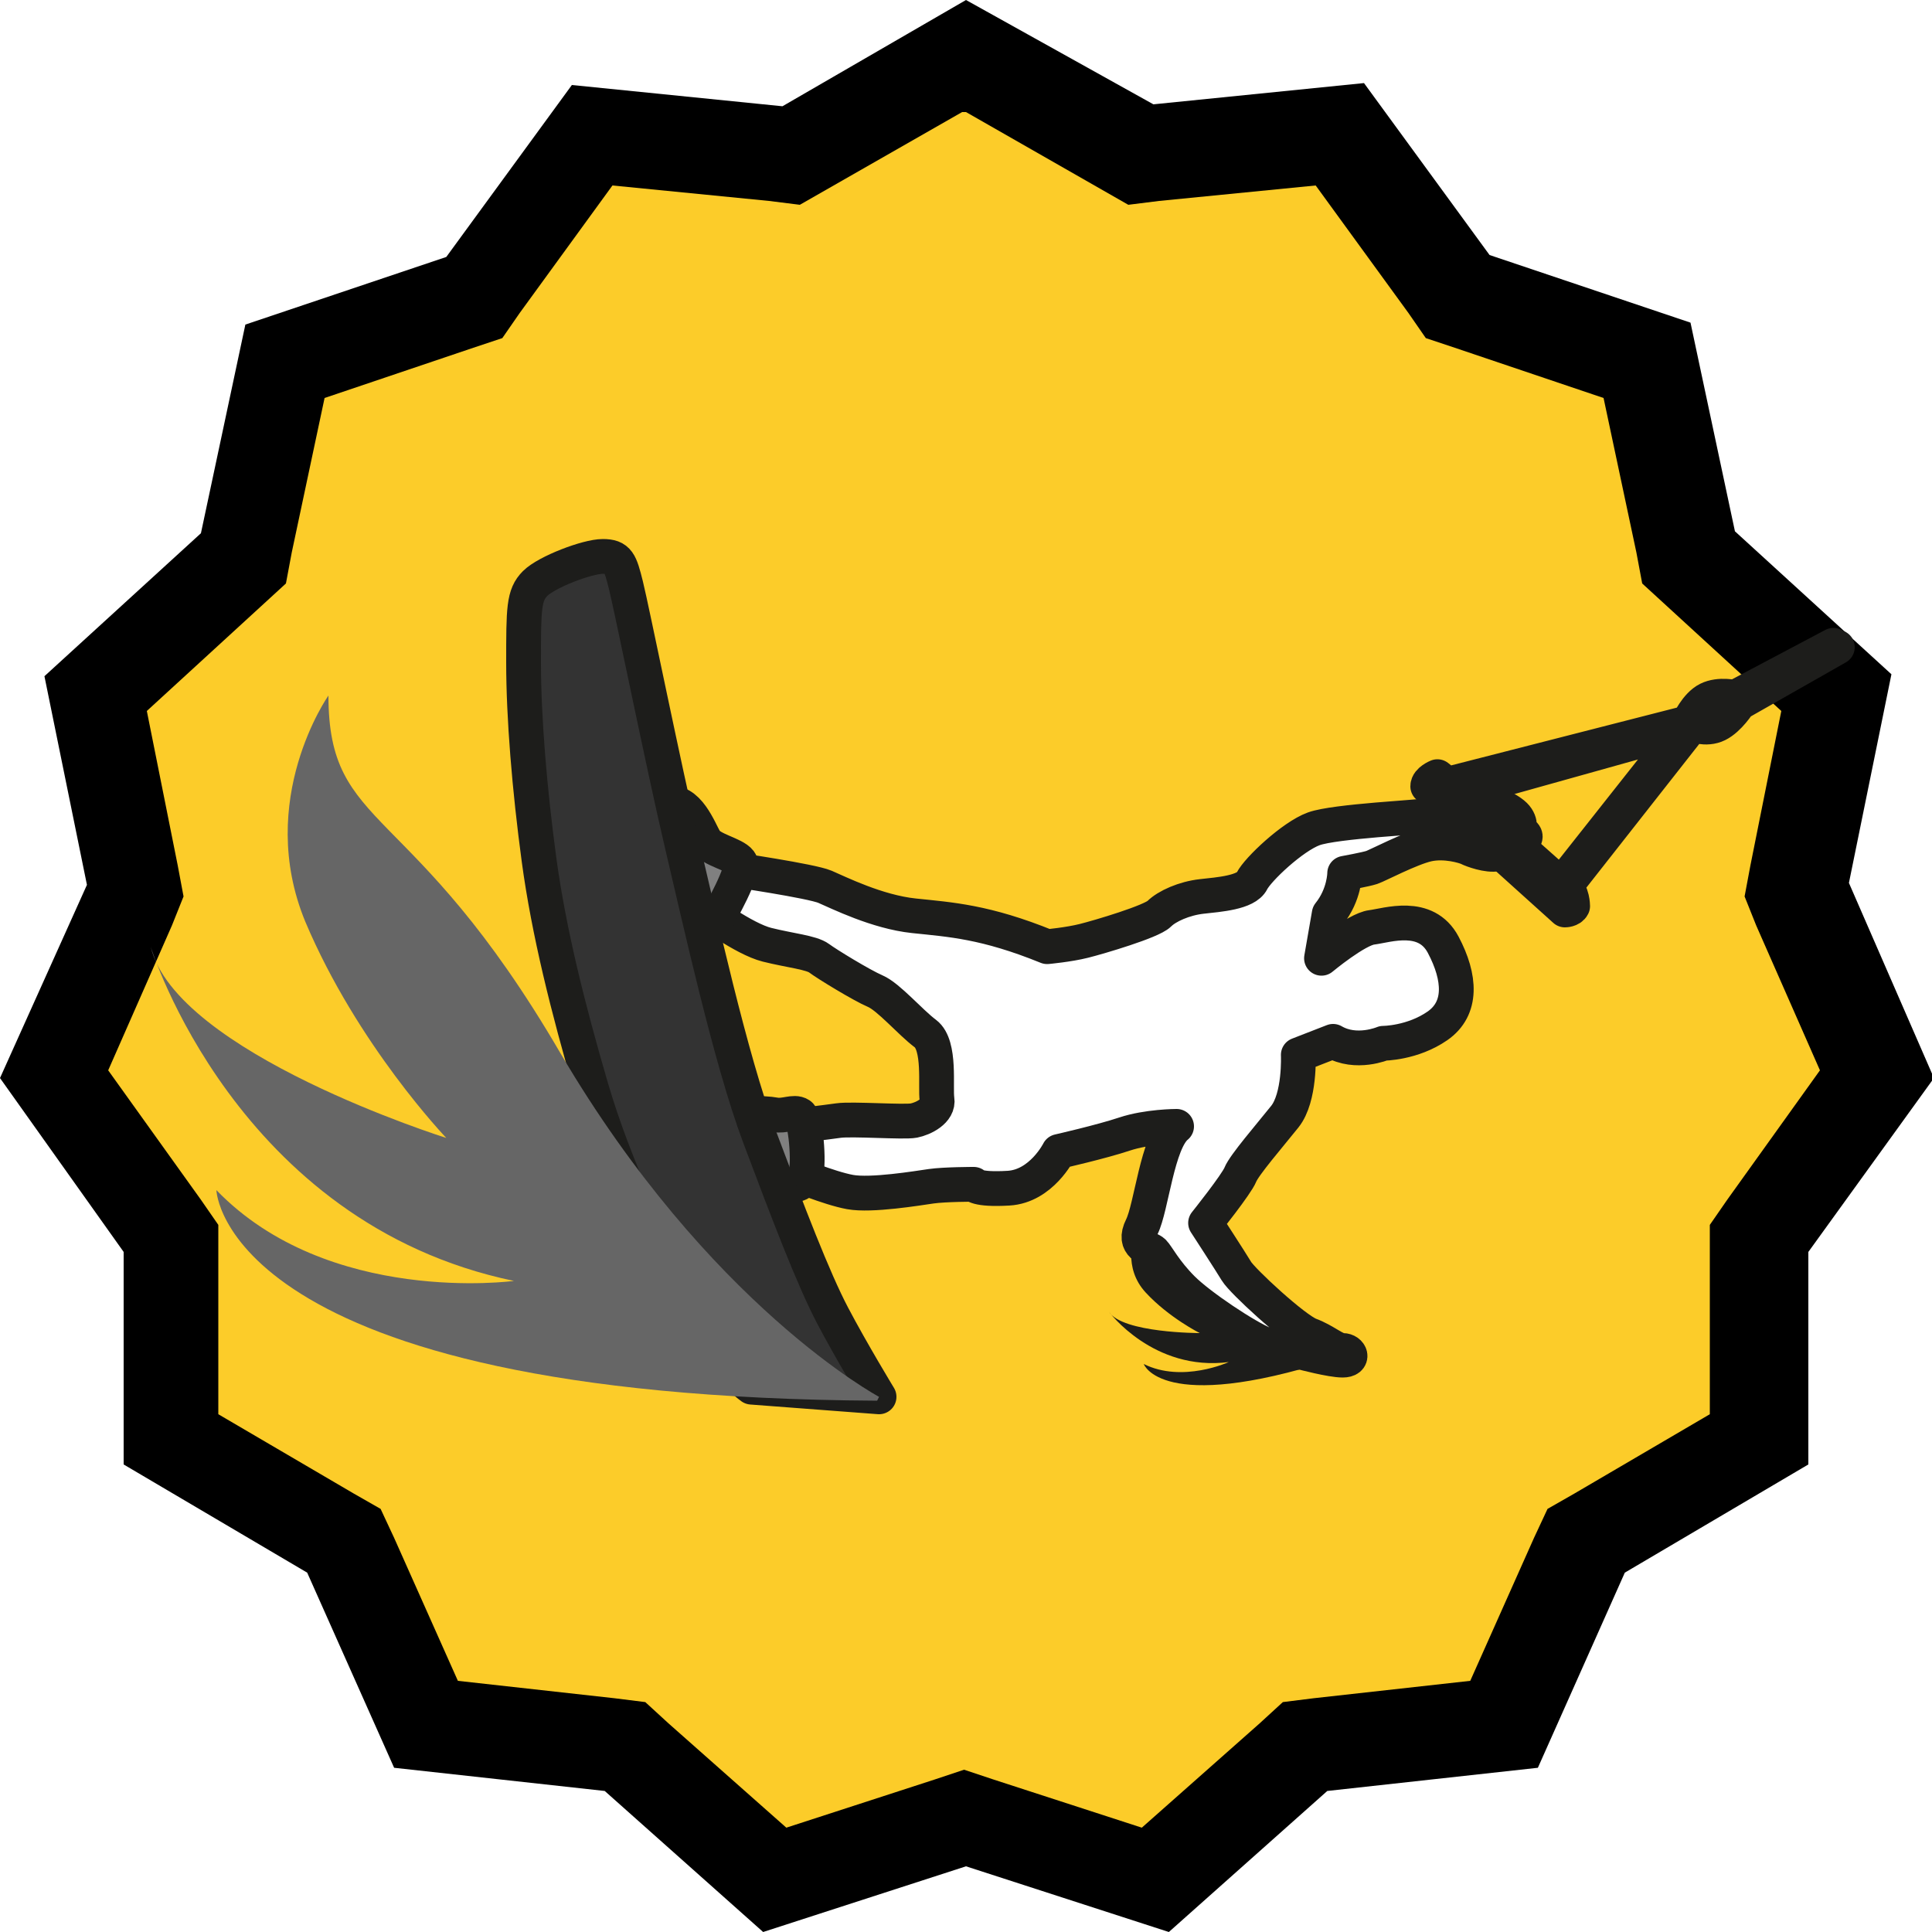
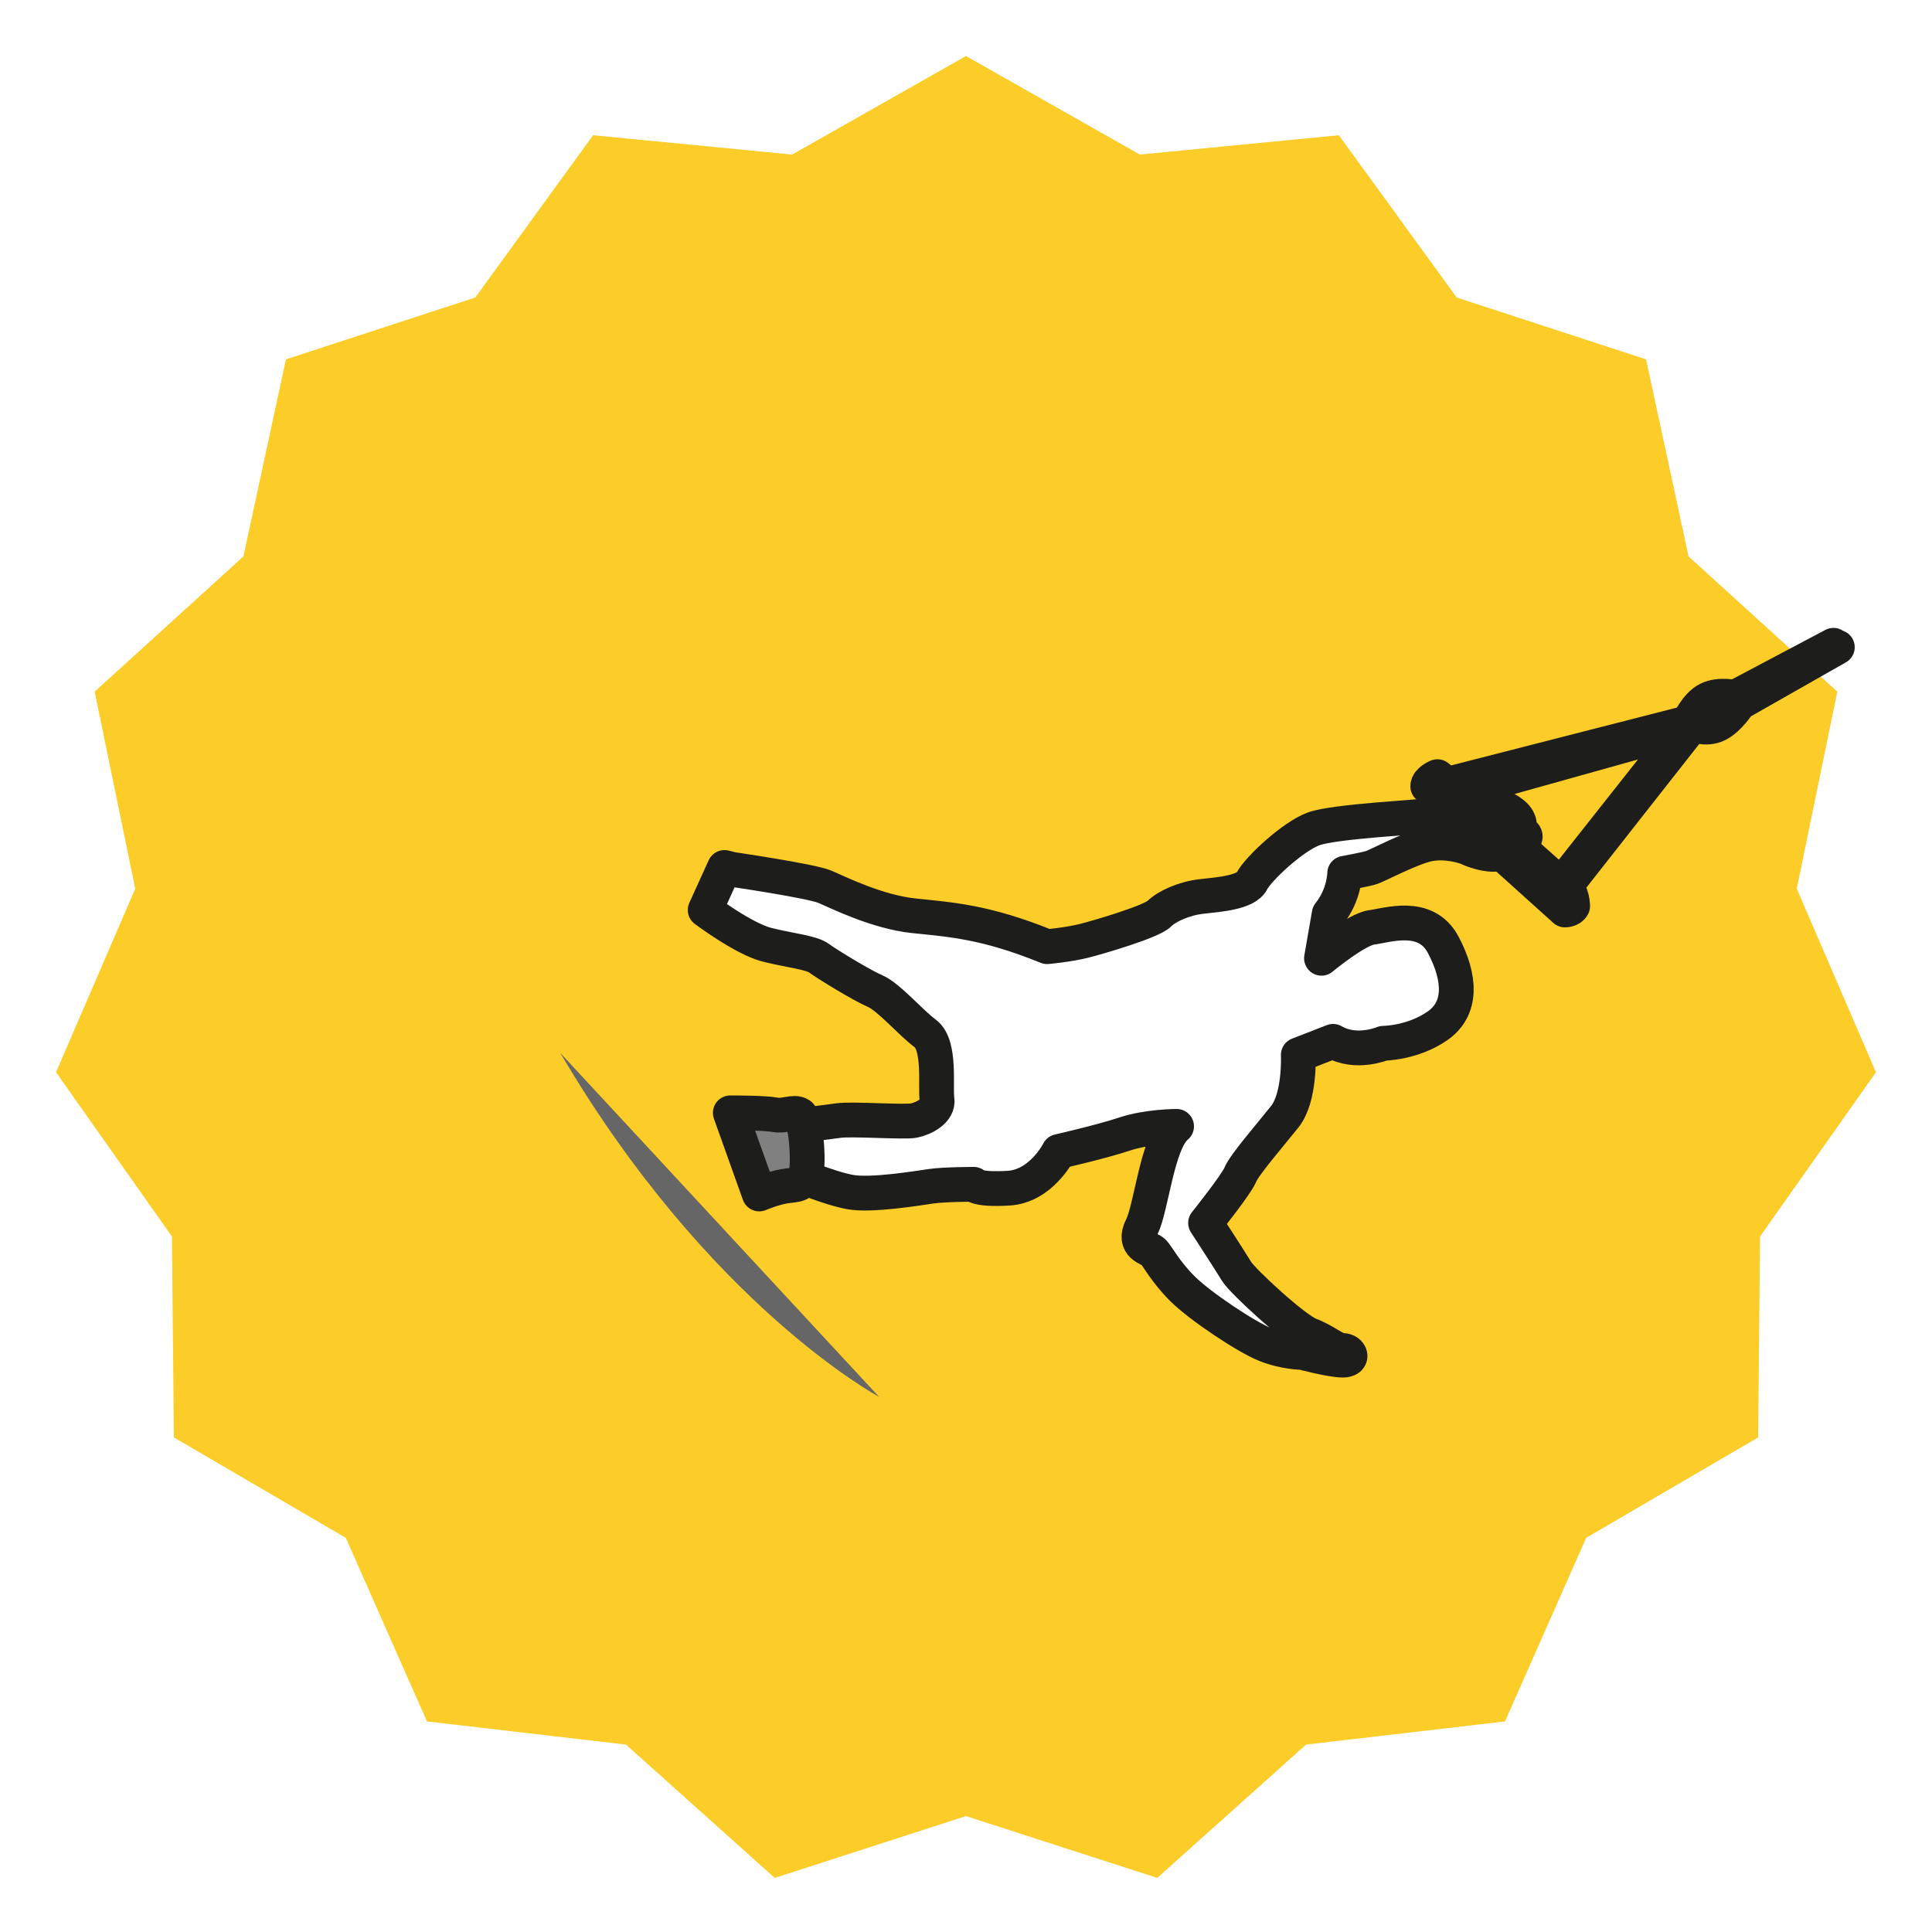
<svg xmlns="http://www.w3.org/2000/svg" id="Layer_1" version="1.1" viewBox="0 0 100 100">
  <defs>
    <style>
      .st0 {
        fill: #fccc29;
      }

      .st1, .st2, .st3, .st4 {
        stroke: #1d1d1b;
        stroke-linejoin: round;
        stroke-width: 1.8px;
      }

      .st2 {
        fill: #333;
      }

      .st3 {
        fill: gray;
      }

      .st5 {
        fill: #666;
      }

      .st6 {
        fill: #1d1d1b;
      }

      .st4 {
        fill: #fff;
      }
    </style>
  </defs>
  <g>
    <polygon class="st0" points="32.4 90.3 22.1 89.1 17.9 79.6 9 74.4 8.9 64 2.9 55.5 7 46 4.9 35.8 12.6 28.8 14.8 18.6 24.6 15.4 30.7 7 41 8 50 2.9 59 8 69.3 7 75.4 15.4 85.2 18.6 87.4 28.8 95.1 35.8 93 46 97.1 55.5 91.1 64 91 74.4 82.1 79.6 77.9 89.1 67.6 90.3 59.9 97.2 50 94 40.1 97.2 32.4 90.3" />
-     <path d="M50,5.8l7,4,1.4.8,1.6-.2,8.1-.8,4.8,6.6.9,1.3,1.5.5,7.7,2.6,1.7,8,.3,1.6,1.2,1.1,6,5.5-1.6,8-.3,1.6.6,1.5,3.3,7.5-4.8,6.7-.9,1.3v1.6s0,8.2,0,8.2l-7,4.1-1.4.8-.7,1.5-3.3,7.4-8.1.9-1.6.2-1.2,1.1-6.1,5.4-7.7-2.5-1.5-.5-1.5.5-7.7,2.5-6.1-5.4-1.2-1.1-1.6-.2-8.1-.9-3.3-7.4-.7-1.5-1.4-.8-7-4.1v-8.2s0-1.6,0-1.6l-.9-1.3-4.8-6.7,3.3-7.5.6-1.5-.3-1.6-1.6-8,6-5.5,1.2-1.1.3-1.6,1.7-8,7.7-2.6,1.5-.5.9-1.3,4.8-6.6,8.1.8,1.6.2,1.4-.8,7-4M50,0l-9.5,5.5-10.9-1.1-6.5,8.9-10.4,3.5-2.3,10.8-8.1,7.4,2.2,10.8L0,55.8l6.4,9v11c0,0,9.5,5.6,9.5,5.6l4.5,10.1,10.9,1.2,8.2,7.3,10.5-3.4,10.5,3.4,8.2-7.3,10.9-1.2,4.5-10.1,9.5-5.6v-11c0,0,6.5-9,6.5-9l-4.4-10.1,2.2-10.8-8.1-7.4-2.3-10.8-10.4-3.5-6.5-8.9-10.9,1.1L50,0h0Z" />
  </g>
  <g>
    <path class="st4" d="M37.9,45s4.1.6,4.8.9,2.7,1.3,4.6,1.5,3.7.3,6.9,1.6c0,0,1.1-.1,1.9-.3s3.5-1,3.9-1.4,1.3-.8,2.2-.9,2.3-.2,2.6-.8,2.1-2.3,3.2-2.7,5.6-.6,6-.7,1.3-.2,1.3-.2l.8.7s.1-1-.1-1.2c0,0-.2-.3.2-.3s1.8.6,2.2,1,.2.8.2.8c0,0,.5.2.3.4s-.3.5-.3.5l-.2-.2s-.4.4-.9.5-1.3-.2-1.5-.3-1.2-.4-2.1-.2-2.6,1.1-2.9,1.2-1.4.3-1.4.3c0,0,0,1.1-.8,2.1l-.4,2.3s1.8-1.5,2.6-1.6,2.8-.8,3.7.9,1,3.3-.3,4.2-2.8.9-2.8.9c0,0-1.4.6-2.6-.1l-1.8.7s.1,2.2-.7,3.2-2.1,2.5-2.3,3-1.8,2.5-1.8,2.5c0,0,1.3,2,1.6,2.5s3,3,3.8,3.3,1.3.8,1.7.8.6.5,0,.5-2.1-.4-2.1-.4c0,0-.9,0-1.9-.4s-3.4-2-4.3-2.9-1.3-1.7-1.5-1.9-1.1-.3-.6-1.3.8-4.4,1.8-5.2c0,0-1.5,0-2.7.4s-3.4.9-3.4.9c0,0-.9,1.8-2.6,1.9s-1.8-.2-1.8-.2c0,0-1.5,0-2.2.1s-3.1.5-4.2.3-3-1-3-1v-2.4c0,0,1.7-.2,2.4-.3s3.4.1,3.9,0,1.3-.5,1.2-1.1.2-2.8-.6-3.4-1.9-1.9-2.6-2.2-2.5-1.4-2.9-1.7-1.5-.4-2.7-.7-3.2-1.8-3.2-1.8l1-2.2Z" />
    <path class="st1" d="M94.9,33.4l-5.1,2.7s-.8-.2-1.4.1-1,1.2-1,1.2l-12.5,3.2-.5-.4s-.5.2-.5.5l7.1,6.4s.3,0,.4-.2c0,0,0-.7-.4-1l6.6-8.4s.7.3,1.3,0c.6-.3,1.1-1.1,1.1-1.1l5.1-2.9h-.1ZM80.8,45.8l-5.4-4.8,11.8-3.3-6.4,8.1Z" />
    <path class="st3" d="M37.9,57.6s1.7,0,2.2.1,1-.2,1.3,0,.5,2.5.3,3.1-.5.5-1.1.6-1.3.4-1.3.4l-1.5-4.2Z" />
-     <path class="st3" d="M35.3,47.3s1.7.5,1.8.3,1.5-2.6,1.2-3-1.5-.6-1.8-1.1-.9-2.2-2-1.9-.8.9-.8.9l1.5,4.8Z" />
-     <path class="st2" d="M38.9,71.8s-.7-.5-1.2-1.2-1.6-2.2-2.7-4-3.2-6.2-4.4-10.3-2.2-8.1-2.7-11.8-.8-7.4-.8-10.2,0-3.5.6-4.1,2.7-1.4,3.5-1.4.9.3,1.2,1.5,2,9.6,2.9,13.4,2.5,11.1,4,15.1,2.8,7.4,3.8,9.3,2.4,4.2,2.4,4.2l-6.6-.5Z" />
-     <path class="st5" d="M45.5,72.3s-8.8-4.7-16.5-17.8c-7.7-13.2-12-11.4-12-18.5,0,0-3.8,5.4-1.2,11.7,2.7,6.4,7.3,11.2,7.3,11.2,0,0-14-4.4-15.3-9.9,0,0,4.4,14.3,18.8,17.3,0,0-9.6,1.3-15.4-4.7,0,0,.3,10.7,34.2,10.9Z" />
-     <path class="st6" d="M68.8,70.5s-2.6-.4-5.6-3-4-1.8-4.5-3.5c0,0-.6,1.6.6,2.9s2.8,2.1,2.8,2.1c0,0-4,0-4.7-1.1,0,0,2.3,3.1,6.2,2.6,0,0-2.4,1.1-4.4.1,0,0,.9,2.6,9.7-.2Z" />
+     <path class="st5" d="M45.5,72.3s-8.8-4.7-16.5-17.8Z" />
  </g>
</svg>